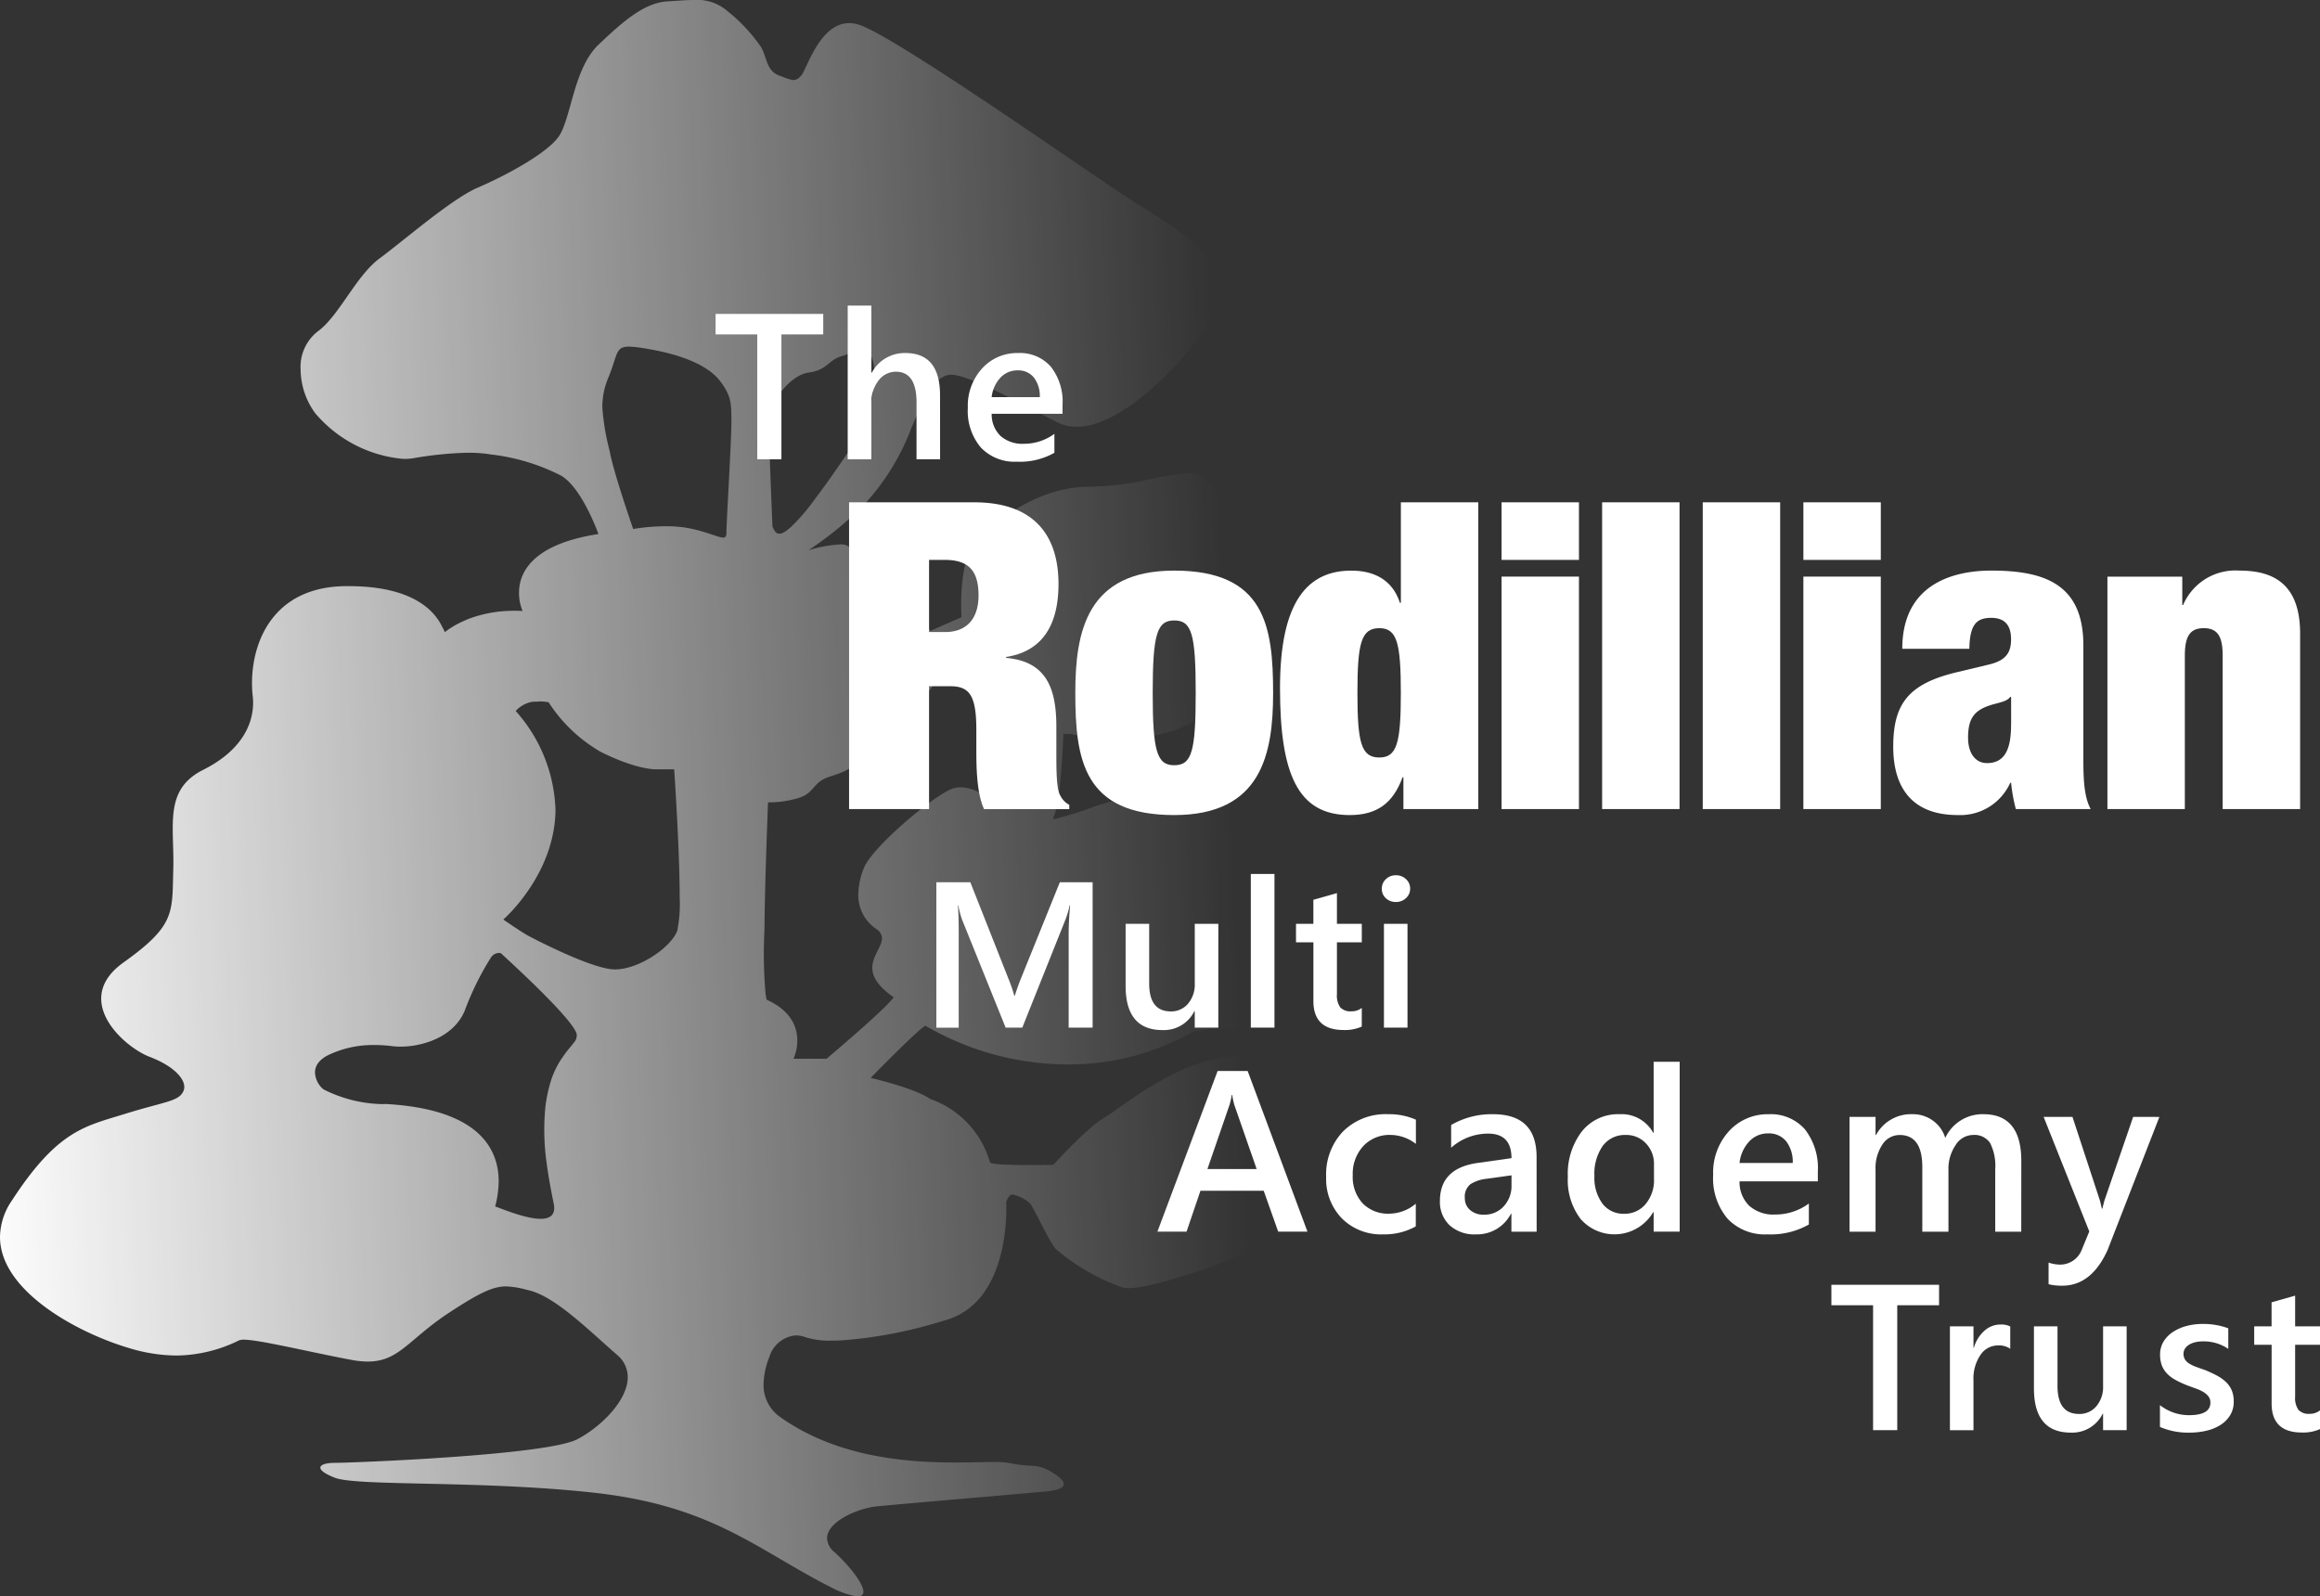
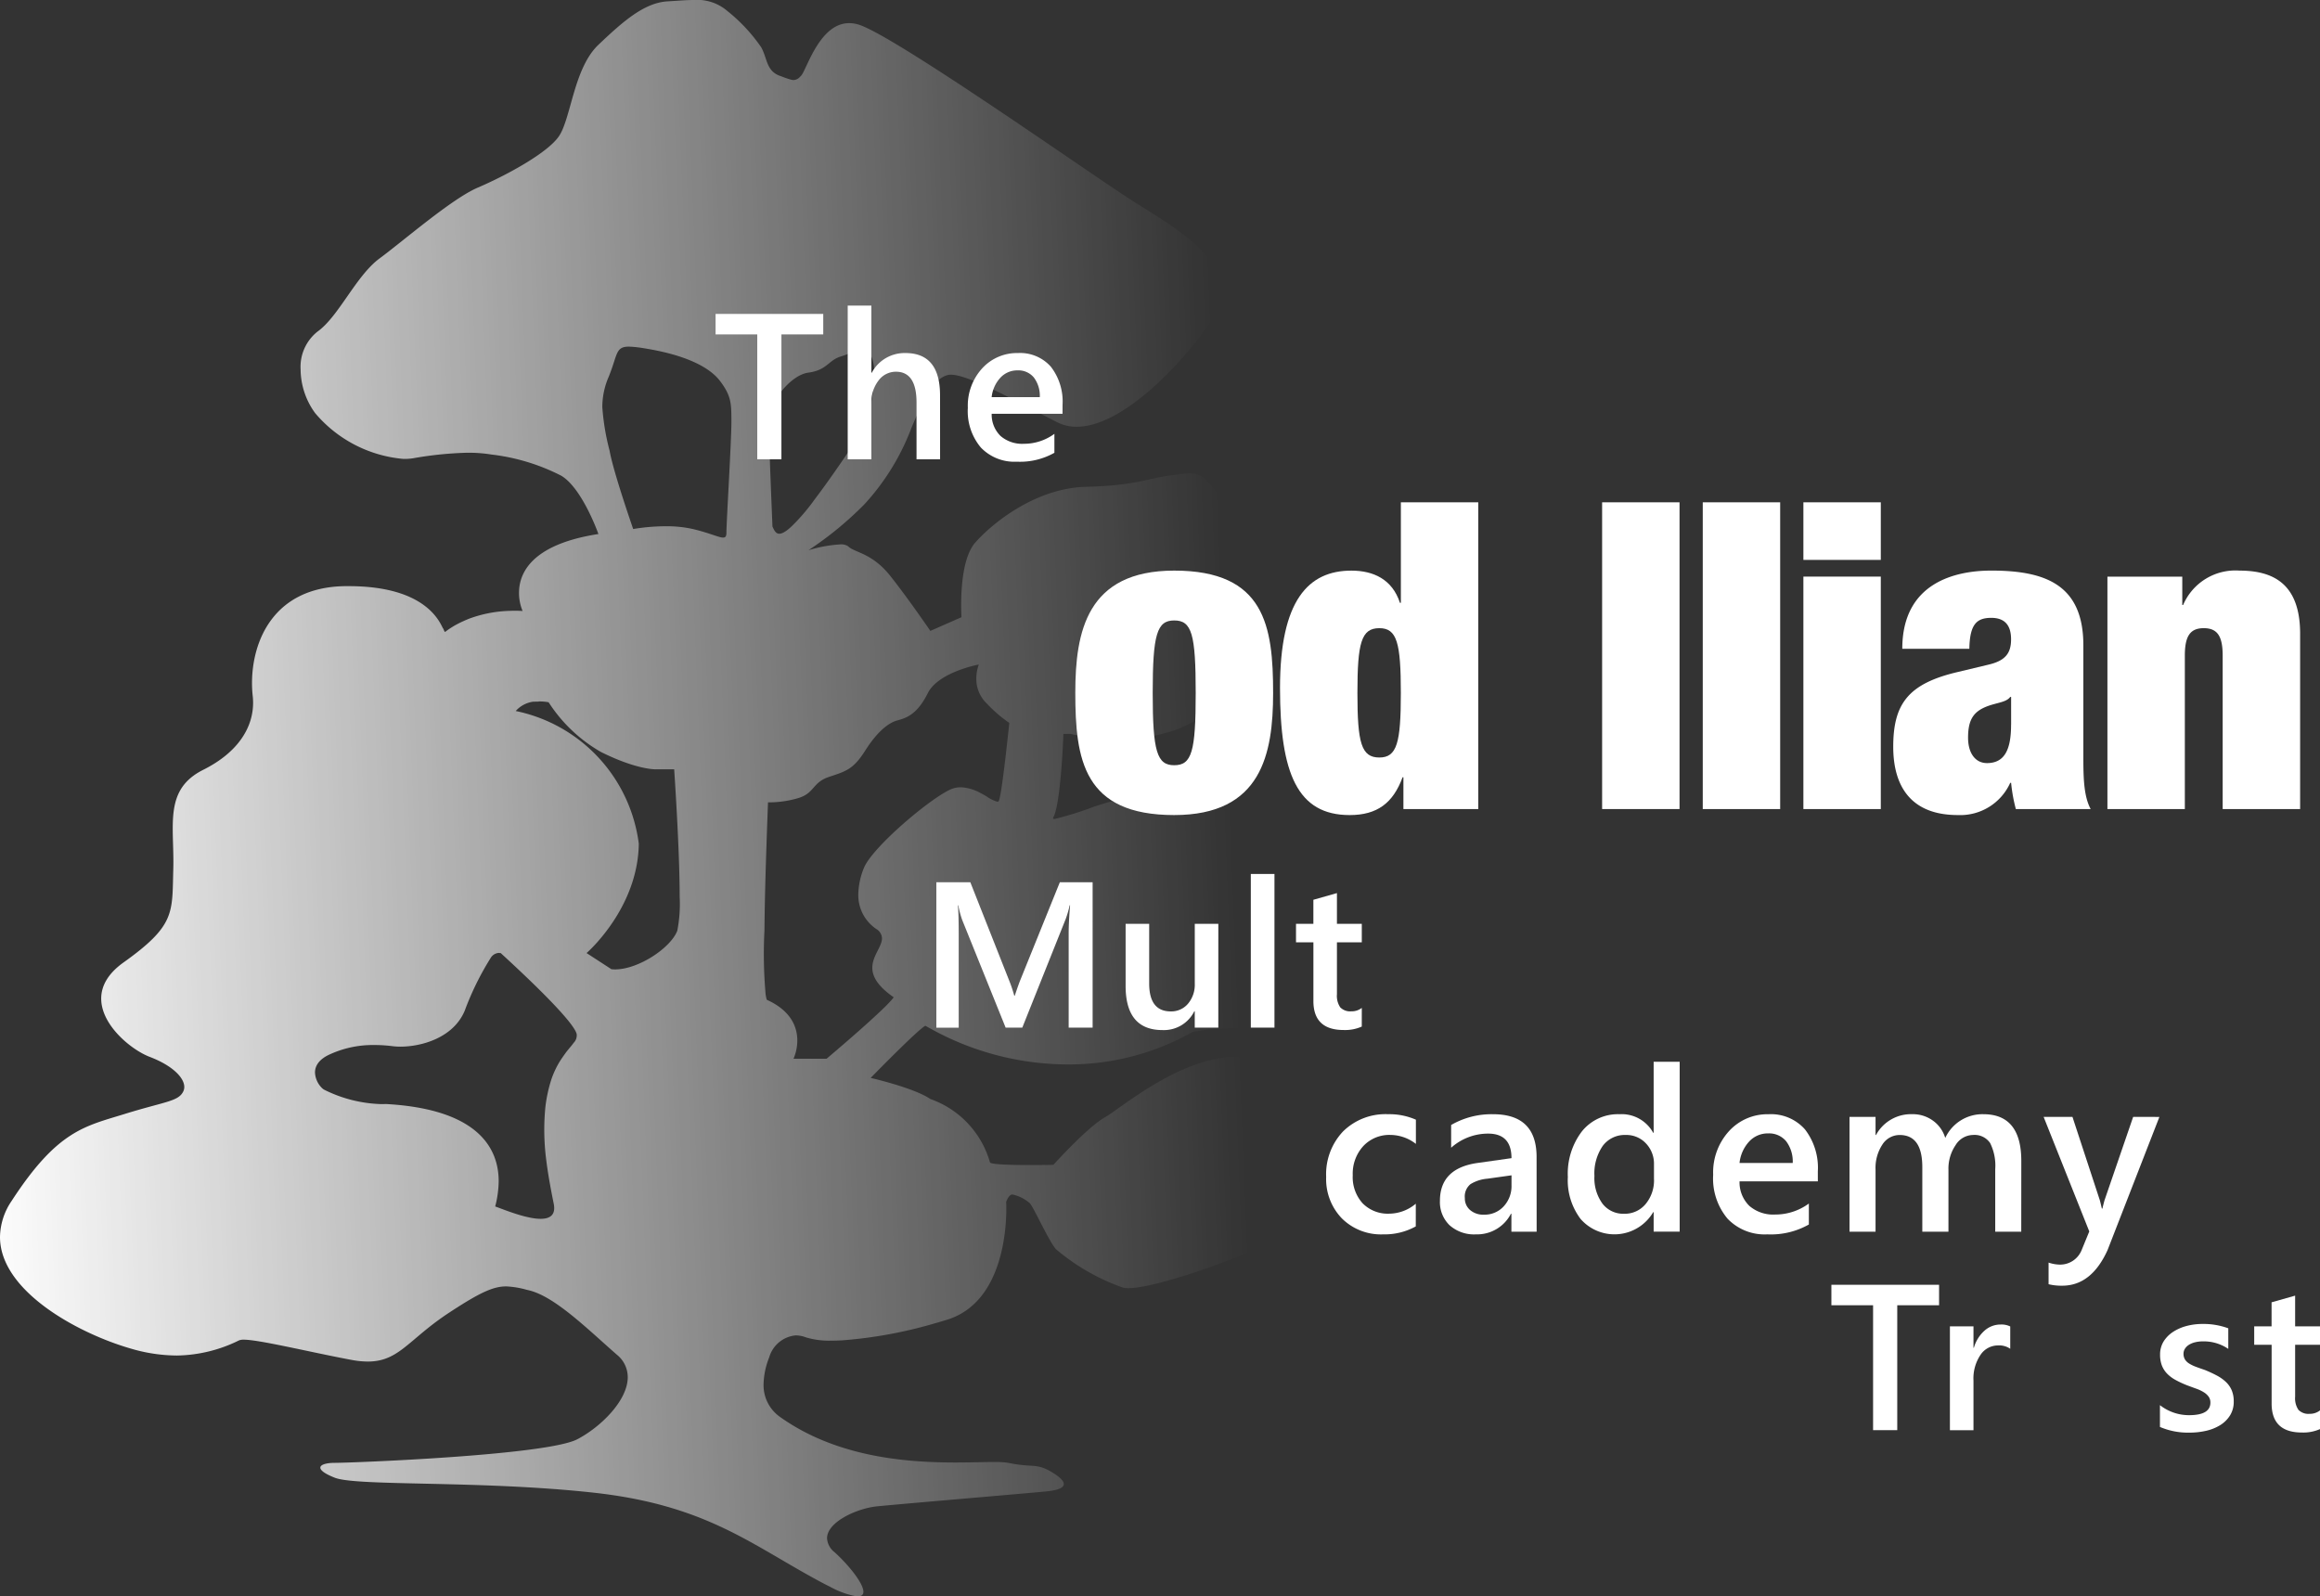
<svg xmlns="http://www.w3.org/2000/svg" width="256" height="176.172" viewBox="0 0 256 176.172">
  <rect x="0" y="0" width="256" height="176.172" fill="#333333" stroke="none" />
  <defs>
    <linearGradient id="linear-gradient" y1="1" x2="0.833" y2="0.965" gradientUnits="objectBoundingBox">
      <stop offset="0" stop-color="#fff" />
      <stop offset="1" stop-color="#fff" stop-opacity="0" />
    </linearGradient>
  </defs>
  <g id="logo" transform="translate(560 343)">
    <g id="Group_46" data-name="Group 46" transform="translate(-560 -343)">
-       <path id="Path_32" data-name="Path 32" d="M58.243,111.615h.008a.7.7,0,0,1,.15.016c.205.206,7.887,7.126,8.369,8.907a1.161,1.161,0,0,1-.332.993,6.694,6.694,0,0,1-.439.55c-.1.125-.211.259-.325.4-.328.446-.61.842-.856,1.249a10.232,10.232,0,0,0-.85,1.87l0,.006a15.929,15.929,0,0,0-.653,3.054,25.839,25.839,0,0,0,.078,5.621c.2,1.674.512,3.337.839,4.96h0l.008.04c.251,1.251-.418,1.665-1.432,1.669h-.012a5.263,5.263,0,0,1-.8-.068c-.058-.008-.117-.018-.176-.029l-.058-.01a13.305,13.305,0,0,1-1.509-.382c-.155-.048-.307-.1-.458-.147l-.054-.018c-.418-.14-.815-.285-1.168-.417l-.089-.033-.5-.189-.014,0-.089-.034-.029-.011-.069-.027h0a11.584,11.584,0,0,0,.384-2.775c0-3.213-1.748-7.943-12.455-8.53h0c-.07,0-.141.007-.212.008s-.14,0-.21,0h-.159a15.014,15.014,0,0,1-6.247-1.6c-.023-.014-.045-.03-.065-.045l-.017-.012c-.031-.024-.06-.047-.086-.069a2.555,2.555,0,0,1-.817-1.76c0-.669.369-1.388,1.5-1.938h0a11.419,11.419,0,0,1,5.013-1.094h.059a15.427,15.427,0,0,1,1.749.1h.012l.229.028a6.99,6.99,0,0,0,.865.052c2.283,0,5.826-.949,7.091-3.958a31.444,31.444,0,0,1,2.948-5.96l.017-.018.043-.046.016-.017a1.131,1.131,0,0,1,.723-.344q.038,0,.072,0h0m4.33-27.752h.051a5.578,5.578,0,0,1,1.059.088,16.808,16.808,0,0,0,5.762,5.481c3.429,1.713,5.486,1.919,6.037,1.919h2.057s.607,8.765.607,14.069a15.427,15.427,0,0,1-.264,3.746c-.718,1.887-4.28,4.268-6.869,4.268a3.993,3.993,0,0,1-.4-.022c-2.606-.274-8.435-3.288-9.19-3.7s-2.741-1.782-2.741-1.782h0c.091-.082.181-.165.27-.25,1.127-1.079,5.4-5.575,5.492-11.789v-.029A17.169,17.169,0,0,0,60.047,84.91h0a3.158,3.158,0,0,1,1.921-1.028l.1,0c.089,0,.174-.008.256-.011h.041l.2,0h.011m25.5,11.12a11.357,11.357,0,0,0,3.182-.481c1.784-.549,1.509-1.713,3.361-2.33s2.675-.822,3.977-2.877,2.539-3.083,3.567-3.357,2.195-.685,3.361-3.014,5.625-3.152,5.625-3.152h0a4.426,4.426,0,0,0-.276,1.545,3.731,3.731,0,0,0,1.167,2.771,14.811,14.811,0,0,0,2.47,2.125h0s-.824,8.084-1.168,8.632a.149.149,0,0,1-.13.07h-.011a3.757,3.757,0,0,1-1.171-.574l-.151-.088-.091-.052-.027-.016-.124-.069h0l-.062-.035-.237-.125a5.033,5.033,0,0,0-2.108-.637h-.1a2.685,2.685,0,0,0-.932.169l-.031.011-.006,0h0l-.1.041c-2.332,1.029-8.711,6.442-9.6,8.7a8.006,8.006,0,0,0-.612,2.9,4.5,4.5,0,0,0,1.984,3.816,1.256,1.256,0,0,1,.63,1.034c0,.912-1.07,1.938-1.067,3.249,0,.924.538,1.989,2.359,3.255h0c-.893,1.3-7.407,6.782-7.407,6.782H90.7a5.09,5.09,0,0,0,.419-2.007c0-1.409-.611-3.257-3.368-4.5h0a3.831,3.831,0,0,1-.153-.9,50.484,50.484,0,0,1-.105-6.744c.029-3.078.115-6.155.218-9.232.093-2.855.177-4.911.177-4.911s.045,0,.128,0h.048M98.214,45.1h.022a1.153,1.153,0,0,1,1.074.749l.021.041.013.029a4.811,4.811,0,0,1,.273,1.827,14.441,14.441,0,0,1-2.6,8.177h0c-1.637,2.432-2.945,4.272-3.994,5.649a21.871,21.871,0,0,1-2.471,2.9c-.672.645-1.111.874-1.416.874h-.04c-.363-.024-.53-.387-.694-.738l-.025-.053h0s-.012-.3-.033-.814c-.105-2.568-.211-5.134-.292-7.7C88,54.548,87.96,53.3,87.96,52.774h0c0-1.781,2.332-4.934,4.389-5.207s2.2-1.37,3.567-1.781l.063-.019.056-.018.053-.017.056-.019.105-.035c.193-.069.385-.142.575-.213l.076-.029a4.734,4.734,0,0,1,1.156-.323c.053,0,.107-.007.159-.007h0m-25.683-.4h0q.08,0,.167,0c.157.006.332.019.526.041l.036,0c.112.013.231.028.356.046l.04,0c.269.039.57.087.907.145l.091.016h0c3.977.685,6.721,1.919,7.956,3.562s1.235,2.467,1.235,4.522h0c0,2.055-.55,11.1-.55,12.2,0,.38-.1.529-.348.534h-.012a1.218,1.218,0,0,1-.262-.035h0c-.547-.121-1.506-.537-3.081-.911h0a13.146,13.146,0,0,0-2.965-.305h-.046a22.071,22.071,0,0,0-3.573.305s-2.193-6.3-2.6-8.632a25.635,25.635,0,0,1-.806-4.826,8.34,8.34,0,0,1,.668-3.259l.041-.1.016-.037.037-.092h0l.051-.13c.867-2.218.671-3.048,2.11-3.052h.012M79.694,6.446c-.888,0-1.836.094-2.845.146-2.606.137-4.937,2.192-7.681,4.8s-3.018,8.221-4.389,10.141-6.036,4.385-8.916,5.617-8.23,5.894-10.836,7.812S40.5,41.4,38.168,43.044a4.972,4.972,0,0,0-1.858,4.175,8.287,8.287,0,0,0,1.446,4.595l.039.054c.04.057.081.115.123.171a14.373,14.373,0,0,0,9.715,5.049l.161,0H47.8a5.93,5.93,0,0,0,.929-.07h0a39.756,39.756,0,0,1,5.98-.61h.105a16.05,16.05,0,0,1,2.3.158l.261.041h0a22.6,22.6,0,0,1,7.683,2.33c2.331,1.372,4.114,6.441,4.114,6.441h0c-7.448,1.152-8.762,4.364-8.761,6.493a5.139,5.139,0,0,0,.395,2h0c-.036,0-.336-.025-.812-.025h-.01c-.168,0-.356,0-.561.01a14,14,0,0,0-4.552.879h0l-.1.041-.133.055h0c-.132.057-.255.111-.371.164l-.03.013c-.155.071-.3.139-.429.205h0a9.474,9.474,0,0,0-1.542.962l-.016,0h-.014c-.045-.012-.069-.1-.145-.265l-.006-.012c-.016-.034-.033-.071-.053-.112h0L52,75.754c-.436-.886-2.109-4.615-10.353-4.623h-.461c-7.889.123-10.239,6.108-10.238,10.7a12.85,12.85,0,0,0,.086,1.494,6.714,6.714,0,0,1,.034.683c0,2.568-1.491,5.39-5.52,7.4C22.618,92.882,22.2,95.14,22.2,97.909c0,1.132.072,2.352.072,3.636q0,.412-.011.835c-.139,4.8.273,6.167-5.488,10.276-1.789,1.277-2.467,2.66-2.465,3.993,0,2.958,3.359,5.668,5.345,6.426,2.453.931,3.811,2.262,3.822,3.315a1.127,1.127,0,0,1-.12.521c-.548,1.1-2.056,1.1-6.446,2.465S9.5,131.159,4.426,138.97a7.252,7.252,0,0,0-1.286,3.976c-.007,5.964,8.575,10.636,14.454,12.33a18.2,18.2,0,0,0,5.032.76h.046a15.944,15.944,0,0,0,6.841-1.67,1.319,1.319,0,0,1,.152-.047h0a1.526,1.526,0,0,1,.361-.033h0c1.578,0,6.348,1.14,10.735,2.009h.007l.24.047.049.01.246.048.089.017.245.048.232.043.093.017.075.013a9.709,9.709,0,0,0,1.68.163h.023c3.131-.006,4.267-2.024,7.82-4.607l.183-.133c.142-.1.29-.205.441-.309l.023-.017.377-.254.03-.019.092-.06h0l.088-.058c.319-.209.62-.405.908-.586,2.682-1.705,4-2.241,5.255-2.25h.069a9.985,9.985,0,0,1,2.221.37l.239.057h0c2.88.684,6.446,4.247,9.738,7.125a3.175,3.175,0,0,1,1.185,2.46c0,2.6-3.015,5.529-5.573,6.86-3.431,1.781-24.966,2.6-26.749,2.6-.961,0-1.6.2-1.6.532,0,.285.467.668,1.6,1.111,2.469.959,16.049.275,28.53,1.645s17.42,5.755,25.1,9.865l.082.043.04.021.091.048.074.039.01.006.075.039.094.049.039.019.048.025c.163.083.319.163.47.236a9.716,9.716,0,0,0,2.833,1.041l.024,0c.066.006.129.01.187.01h0c1.776,0-.571-3.081-2.557-4.869A2.107,2.107,0,0,1,94.4,176.2c.007-1.821,3.344-3.3,5.5-3.519,2.745-.274,15.775-1.37,18.655-1.644,1.418-.135,1.972-.437,1.972-.821s-.587-.884-1.423-1.371c-1.645-.958-2.058-.412-4.664-.958l-.053-.011a9.017,9.017,0,0,0-1.48-.086h-.077l-.541,0c-.4,0-.835.014-1.306.024h0l-.159,0-.689.013h-.107c-.462.007-.949.013-1.459.013h-.007q-.438,0-.9-.006c-5.236-.066-12.4-.781-18.3-4.916l-.159-.112a4.277,4.277,0,0,1-1.807-3.625,8.45,8.45,0,0,1,.572-2.817l.01-.029c.013-.036.028-.072.042-.109l.008-.021a3.361,3.361,0,0,1,2.9-2.39h.029a3.176,3.176,0,0,1,1.042.191l.01,0,.071.025h0c.028.011.056.021.086.03a8.937,8.937,0,0,0,2.735.332h.012c.359,0,.74-.011,1.142-.031a49.354,49.354,0,0,0,10.316-1.9l.052-.014.2-.055.33-.1.082-.024.547-.163c6.12-1.845,6.6-9.81,6.6-12.283,0-.464-.018-.736-.018-.736h0s.274-.821.687-.821a4.23,4.23,0,0,1,1.921.96c.41.41,2.057,4.108,2.879,5.068a23.392,23.392,0,0,0,7.407,4.249h0l.04.01a2.612,2.612,0,0,0,.552.049h0c2.8,0,10.45-2.7,13.45-4.073l.047-.022.109-.051.025-.012.22-.1h0l.092-.045h0a21.486,21.486,0,0,1,9.289-1.712h.041q.985,0,2.017.052l.066,0,.246.013h0l.352.019c1.159.061,2.377.1,3.617.1h.046a38.813,38.813,0,0,0,10.508-1.218c.145-.042.287-.087.429-.131,1.1-.357,1.533-.925,1.534-1.6,0-1.911-3.47-4.653-4.688-5.668-1.645-1.371-2.744-1.643-5.076-3.015s-3.7-4.109-6.721-5.754-7.268-2.328-13.58-2.328S126.918,128.69,125,129.787s-5.623,5.206-5.623,5.206-1.1.023-2.43.023h-.081c-1.928,0-4.29-.049-4.476-.279l-.011-.017a10.432,10.432,0,0,0-6.582-6.992c-1.783-1.231-6.582-2.329-6.582-2.329h0s5.21-5.345,6.034-5.755l.152.086.249.138.058.03.081.045a31.312,31.312,0,0,0,15,3.968h.06a27.725,27.725,0,0,0,13.875-3.573l.013-.007a22.391,22.391,0,0,1,4.25-.411A74.75,74.75,0,0,0,154.352,118c5.762-1.506,10.562-3.426,10.838-6.579.01-.111.014-.217.014-.322,0-2.859-3.532-3.318-5.914-5.433-2.469-2.19-10.836-7.4-19.339-11.1l-.161-.068a14.343,14.343,0,0,0-5.523-1h-.058a31.229,31.229,0,0,0-8.242,1.324q-.538.152-1.047.308l-.1.033h0l-.115.035-.027.008-.089.027-.047.016-.07.022c-.208.065-.41.129-.61.194a36.29,36.29,0,0,1-4.356,1.362h0c-.136,0-.188-.051-.145-.162a.393.393,0,0,1,.022-.047h0c.823-1.507,1.1-9.181,1.1-9.181h.824a24.027,24.027,0,0,0,4.527.685,21.575,21.575,0,0,0,6.034-.822c2.607-.684,2.469-1.37,6.721-2.6s4.663-2.6,6.036-3.425,2.606-3.289,3.294-5.07a3.05,3.05,0,0,0,.228-1.065c.007-1.07-.783-1.743-1.738-2.909-1.235-1.507-1.372-.822-2.331-1.37s-.824-1.507-.962-2.33a7.525,7.525,0,0,0-.823-3.289c-.822-1.507-1.645-.96-2.88-1.507s-.823-.685-1.372-1.644a6.2,6.2,0,0,0-1.51-2.33l-.107-.117a2.574,2.574,0,0,0-1.991-.972h-.093a10.342,10.342,0,0,0-1.278.137c-.218.033-.454.068-.709.1l-.1.013-.112.013h0c-2.193.275-3.7,1.1-9.191,1.235s-10.286,3.974-12.205,6.166c-1.344,1.533-1.546,4.942-1.546,6.854,0,.822.036,1.368.036,1.368h0L105.8,76.069s-2.333-3.425-4.389-6.029-3.977-2.6-4.662-3.29l-.012-.011a1.378,1.378,0,0,0-.891-.215h-.01a15.164,15.164,0,0,0-3.318.591l-.161.046h0A38.12,38.12,0,0,0,98.53,62.09a25.955,25.955,0,0,0,5.212-8.5c1.232-2.877,2.331-5.345,3.976-5.756h0a1.445,1.445,0,0,1,.346-.037h0c1.843,0,6.37,2.476,10.859,4.8l.036.019.085.043.047.024.153.08.08.041.159.082.047.024.2.1.056.029.083.041.021.01a4.667,4.667,0,0,0,2.045.451h.01q.2,0,.413-.014c4.9-.352,11.144-6.811,14.516-11.773l.059-.088a5.4,5.4,0,0,0,1.03-3.032c.017-4.393-6.394-7.788-10.221-10.262-4.67-3.013-25.656-17.811-29.772-19.182h0A3.593,3.593,0,0,0,96.845,9h-.027c-3.065.019-4.486,4.543-5.16,5.637a1.219,1.219,0,0,1-.116.16l-.014.016-.03.03-.07.068a1.017,1.017,0,0,1-.7.367h-.013a1.222,1.222,0,0,1-.234-.027,8.44,8.44,0,0,1-1.031-.344l-.03-.011-.058-.022-.071-.025-.1-.036h0c-1.509-.549-1.372-1.919-2.058-3.152a18.517,18.517,0,0,0-3.7-3.974,5.111,5.111,0,0,0-3.738-1.242" transform="translate(-3.14 -6.446)" fill="url(#linear-gradient)" />
+       <path id="Path_32" data-name="Path 32" d="M58.243,111.615h.008a.7.7,0,0,1,.15.016c.205.206,7.887,7.126,8.369,8.907a1.161,1.161,0,0,1-.332.993,6.694,6.694,0,0,1-.439.55c-.1.125-.211.259-.325.4-.328.446-.61.842-.856,1.249a10.232,10.232,0,0,0-.85,1.87l0,.006a15.929,15.929,0,0,0-.653,3.054,25.839,25.839,0,0,0,.078,5.621c.2,1.674.512,3.337.839,4.96h0l.008.04c.251,1.251-.418,1.665-1.432,1.669h-.012a5.263,5.263,0,0,1-.8-.068c-.058-.008-.117-.018-.176-.029l-.058-.01a13.305,13.305,0,0,1-1.509-.382c-.155-.048-.307-.1-.458-.147l-.054-.018c-.418-.14-.815-.285-1.168-.417l-.089-.033-.5-.189-.014,0-.089-.034-.029-.011-.069-.027h0a11.584,11.584,0,0,0,.384-2.775c0-3.213-1.748-7.943-12.455-8.53h0c-.07,0-.141.007-.212.008s-.14,0-.21,0h-.159a15.014,15.014,0,0,1-6.247-1.6c-.023-.014-.045-.03-.065-.045l-.017-.012c-.031-.024-.06-.047-.086-.069a2.555,2.555,0,0,1-.817-1.76c0-.669.369-1.388,1.5-1.938h0a11.419,11.419,0,0,1,5.013-1.094h.059a15.427,15.427,0,0,1,1.749.1h.012l.229.028a6.99,6.99,0,0,0,.865.052c2.283,0,5.826-.949,7.091-3.958a31.444,31.444,0,0,1,2.948-5.96l.017-.018.043-.046.016-.017a1.131,1.131,0,0,1,.723-.344q.038,0,.072,0h0m4.33-27.752h.051a5.578,5.578,0,0,1,1.059.088,16.808,16.808,0,0,0,5.762,5.481c3.429,1.713,5.486,1.919,6.037,1.919h2.057s.607,8.765.607,14.069a15.427,15.427,0,0,1-.264,3.746c-.718,1.887-4.28,4.268-6.869,4.268a3.993,3.993,0,0,1-.4-.022s-2.741-1.782-2.741-1.782h0c.091-.082.181-.165.27-.25,1.127-1.079,5.4-5.575,5.492-11.789v-.029A17.169,17.169,0,0,0,60.047,84.91h0a3.158,3.158,0,0,1,1.921-1.028l.1,0c.089,0,.174-.008.256-.011h.041l.2,0h.011m25.5,11.12a11.357,11.357,0,0,0,3.182-.481c1.784-.549,1.509-1.713,3.361-2.33s2.675-.822,3.977-2.877,2.539-3.083,3.567-3.357,2.195-.685,3.361-3.014,5.625-3.152,5.625-3.152h0a4.426,4.426,0,0,0-.276,1.545,3.731,3.731,0,0,0,1.167,2.771,14.811,14.811,0,0,0,2.47,2.125h0s-.824,8.084-1.168,8.632a.149.149,0,0,1-.13.07h-.011a3.757,3.757,0,0,1-1.171-.574l-.151-.088-.091-.052-.027-.016-.124-.069h0l-.062-.035-.237-.125a5.033,5.033,0,0,0-2.108-.637h-.1a2.685,2.685,0,0,0-.932.169l-.031.011-.006,0h0l-.1.041c-2.332,1.029-8.711,6.442-9.6,8.7a8.006,8.006,0,0,0-.612,2.9,4.5,4.5,0,0,0,1.984,3.816,1.256,1.256,0,0,1,.63,1.034c0,.912-1.07,1.938-1.067,3.249,0,.924.538,1.989,2.359,3.255h0c-.893,1.3-7.407,6.782-7.407,6.782H90.7a5.09,5.09,0,0,0,.419-2.007c0-1.409-.611-3.257-3.368-4.5h0a3.831,3.831,0,0,1-.153-.9,50.484,50.484,0,0,1-.105-6.744c.029-3.078.115-6.155.218-9.232.093-2.855.177-4.911.177-4.911s.045,0,.128,0h.048M98.214,45.1h.022a1.153,1.153,0,0,1,1.074.749l.021.041.013.029a4.811,4.811,0,0,1,.273,1.827,14.441,14.441,0,0,1-2.6,8.177h0c-1.637,2.432-2.945,4.272-3.994,5.649a21.871,21.871,0,0,1-2.471,2.9c-.672.645-1.111.874-1.416.874h-.04c-.363-.024-.53-.387-.694-.738l-.025-.053h0s-.012-.3-.033-.814c-.105-2.568-.211-5.134-.292-7.7C88,54.548,87.96,53.3,87.96,52.774h0c0-1.781,2.332-4.934,4.389-5.207s2.2-1.37,3.567-1.781l.063-.019.056-.018.053-.017.056-.019.105-.035c.193-.069.385-.142.575-.213l.076-.029a4.734,4.734,0,0,1,1.156-.323c.053,0,.107-.007.159-.007h0m-25.683-.4h0q.08,0,.167,0c.157.006.332.019.526.041l.036,0c.112.013.231.028.356.046l.04,0c.269.039.57.087.907.145l.091.016h0c3.977.685,6.721,1.919,7.956,3.562s1.235,2.467,1.235,4.522h0c0,2.055-.55,11.1-.55,12.2,0,.38-.1.529-.348.534h-.012a1.218,1.218,0,0,1-.262-.035h0c-.547-.121-1.506-.537-3.081-.911h0a13.146,13.146,0,0,0-2.965-.305h-.046a22.071,22.071,0,0,0-3.573.305s-2.193-6.3-2.6-8.632a25.635,25.635,0,0,1-.806-4.826,8.34,8.34,0,0,1,.668-3.259l.041-.1.016-.037.037-.092h0l.051-.13c.867-2.218.671-3.048,2.11-3.052h.012M79.694,6.446c-.888,0-1.836.094-2.845.146-2.606.137-4.937,2.192-7.681,4.8s-3.018,8.221-4.389,10.141-6.036,4.385-8.916,5.617-8.23,5.894-10.836,7.812S40.5,41.4,38.168,43.044a4.972,4.972,0,0,0-1.858,4.175,8.287,8.287,0,0,0,1.446,4.595l.039.054c.04.057.081.115.123.171a14.373,14.373,0,0,0,9.715,5.049l.161,0H47.8a5.93,5.93,0,0,0,.929-.07h0a39.756,39.756,0,0,1,5.98-.61h.105a16.05,16.05,0,0,1,2.3.158l.261.041h0a22.6,22.6,0,0,1,7.683,2.33c2.331,1.372,4.114,6.441,4.114,6.441h0c-7.448,1.152-8.762,4.364-8.761,6.493a5.139,5.139,0,0,0,.395,2h0c-.036,0-.336-.025-.812-.025h-.01c-.168,0-.356,0-.561.01a14,14,0,0,0-4.552.879h0l-.1.041-.133.055h0c-.132.057-.255.111-.371.164l-.03.013c-.155.071-.3.139-.429.205h0a9.474,9.474,0,0,0-1.542.962l-.016,0h-.014c-.045-.012-.069-.1-.145-.265l-.006-.012c-.016-.034-.033-.071-.053-.112h0L52,75.754c-.436-.886-2.109-4.615-10.353-4.623h-.461c-7.889.123-10.239,6.108-10.238,10.7a12.85,12.85,0,0,0,.086,1.494,6.714,6.714,0,0,1,.034.683c0,2.568-1.491,5.39-5.52,7.4C22.618,92.882,22.2,95.14,22.2,97.909c0,1.132.072,2.352.072,3.636q0,.412-.011.835c-.139,4.8.273,6.167-5.488,10.276-1.789,1.277-2.467,2.66-2.465,3.993,0,2.958,3.359,5.668,5.345,6.426,2.453.931,3.811,2.262,3.822,3.315a1.127,1.127,0,0,1-.12.521c-.548,1.1-2.056,1.1-6.446,2.465S9.5,131.159,4.426,138.97a7.252,7.252,0,0,0-1.286,3.976c-.007,5.964,8.575,10.636,14.454,12.33a18.2,18.2,0,0,0,5.032.76h.046a15.944,15.944,0,0,0,6.841-1.67,1.319,1.319,0,0,1,.152-.047h0a1.526,1.526,0,0,1,.361-.033h0c1.578,0,6.348,1.14,10.735,2.009h.007l.24.047.049.01.246.048.089.017.245.048.232.043.093.017.075.013a9.709,9.709,0,0,0,1.68.163h.023c3.131-.006,4.267-2.024,7.82-4.607l.183-.133c.142-.1.29-.205.441-.309l.023-.017.377-.254.03-.019.092-.06h0l.088-.058c.319-.209.62-.405.908-.586,2.682-1.705,4-2.241,5.255-2.25h.069a9.985,9.985,0,0,1,2.221.37l.239.057h0c2.88.684,6.446,4.247,9.738,7.125a3.175,3.175,0,0,1,1.185,2.46c0,2.6-3.015,5.529-5.573,6.86-3.431,1.781-24.966,2.6-26.749,2.6-.961,0-1.6.2-1.6.532,0,.285.467.668,1.6,1.111,2.469.959,16.049.275,28.53,1.645s17.42,5.755,25.1,9.865l.082.043.04.021.091.048.074.039.01.006.075.039.094.049.039.019.048.025c.163.083.319.163.47.236a9.716,9.716,0,0,0,2.833,1.041l.024,0c.066.006.129.01.187.01h0c1.776,0-.571-3.081-2.557-4.869A2.107,2.107,0,0,1,94.4,176.2c.007-1.821,3.344-3.3,5.5-3.519,2.745-.274,15.775-1.37,18.655-1.644,1.418-.135,1.972-.437,1.972-.821s-.587-.884-1.423-1.371c-1.645-.958-2.058-.412-4.664-.958l-.053-.011a9.017,9.017,0,0,0-1.48-.086h-.077l-.541,0c-.4,0-.835.014-1.306.024h0l-.159,0-.689.013h-.107c-.462.007-.949.013-1.459.013h-.007q-.438,0-.9-.006c-5.236-.066-12.4-.781-18.3-4.916l-.159-.112a4.277,4.277,0,0,1-1.807-3.625,8.45,8.45,0,0,1,.572-2.817l.01-.029c.013-.036.028-.072.042-.109l.008-.021a3.361,3.361,0,0,1,2.9-2.39h.029a3.176,3.176,0,0,1,1.042.191l.01,0,.071.025h0c.028.011.056.021.086.03a8.937,8.937,0,0,0,2.735.332h.012c.359,0,.74-.011,1.142-.031a49.354,49.354,0,0,0,10.316-1.9l.052-.014.2-.055.33-.1.082-.024.547-.163c6.12-1.845,6.6-9.81,6.6-12.283,0-.464-.018-.736-.018-.736h0s.274-.821.687-.821a4.23,4.23,0,0,1,1.921.96c.41.41,2.057,4.108,2.879,5.068a23.392,23.392,0,0,0,7.407,4.249h0l.04.01a2.612,2.612,0,0,0,.552.049h0c2.8,0,10.45-2.7,13.45-4.073l.047-.022.109-.051.025-.012.22-.1h0l.092-.045h0a21.486,21.486,0,0,1,9.289-1.712h.041q.985,0,2.017.052l.066,0,.246.013h0l.352.019c1.159.061,2.377.1,3.617.1h.046a38.813,38.813,0,0,0,10.508-1.218c.145-.042.287-.087.429-.131,1.1-.357,1.533-.925,1.534-1.6,0-1.911-3.47-4.653-4.688-5.668-1.645-1.371-2.744-1.643-5.076-3.015s-3.7-4.109-6.721-5.754-7.268-2.328-13.58-2.328S126.918,128.69,125,129.787s-5.623,5.206-5.623,5.206-1.1.023-2.43.023h-.081c-1.928,0-4.29-.049-4.476-.279l-.011-.017a10.432,10.432,0,0,0-6.582-6.992c-1.783-1.231-6.582-2.329-6.582-2.329h0s5.21-5.345,6.034-5.755l.152.086.249.138.058.03.081.045a31.312,31.312,0,0,0,15,3.968h.06a27.725,27.725,0,0,0,13.875-3.573l.013-.007a22.391,22.391,0,0,1,4.25-.411A74.75,74.75,0,0,0,154.352,118c5.762-1.506,10.562-3.426,10.838-6.579.01-.111.014-.217.014-.322,0-2.859-3.532-3.318-5.914-5.433-2.469-2.19-10.836-7.4-19.339-11.1l-.161-.068a14.343,14.343,0,0,0-5.523-1h-.058a31.229,31.229,0,0,0-8.242,1.324q-.538.152-1.047.308l-.1.033h0l-.115.035-.027.008-.089.027-.047.016-.07.022c-.208.065-.41.129-.61.194a36.29,36.29,0,0,1-4.356,1.362h0c-.136,0-.188-.051-.145-.162a.393.393,0,0,1,.022-.047h0c.823-1.507,1.1-9.181,1.1-9.181h.824a24.027,24.027,0,0,0,4.527.685,21.575,21.575,0,0,0,6.034-.822c2.607-.684,2.469-1.37,6.721-2.6s4.663-2.6,6.036-3.425,2.606-3.289,3.294-5.07a3.05,3.05,0,0,0,.228-1.065c.007-1.07-.783-1.743-1.738-2.909-1.235-1.507-1.372-.822-2.331-1.37s-.824-1.507-.962-2.33a7.525,7.525,0,0,0-.823-3.289c-.822-1.507-1.645-.96-2.88-1.507s-.823-.685-1.372-1.644a6.2,6.2,0,0,0-1.51-2.33l-.107-.117a2.574,2.574,0,0,0-1.991-.972h-.093a10.342,10.342,0,0,0-1.278.137c-.218.033-.454.068-.709.1l-.1.013-.112.013h0c-2.193.275-3.7,1.1-9.191,1.235s-10.286,3.974-12.205,6.166c-1.344,1.533-1.546,4.942-1.546,6.854,0,.822.036,1.368.036,1.368h0L105.8,76.069s-2.333-3.425-4.389-6.029-3.977-2.6-4.662-3.29l-.012-.011a1.378,1.378,0,0,0-.891-.215h-.01a15.164,15.164,0,0,0-3.318.591l-.161.046h0A38.12,38.12,0,0,0,98.53,62.09a25.955,25.955,0,0,0,5.212-8.5c1.232-2.877,2.331-5.345,3.976-5.756h0a1.445,1.445,0,0,1,.346-.037h0c1.843,0,6.37,2.476,10.859,4.8l.036.019.085.043.047.024.153.08.08.041.159.082.047.024.2.1.056.029.083.041.021.01a4.667,4.667,0,0,0,2.045.451h.01q.2,0,.413-.014c4.9-.352,11.144-6.811,14.516-11.773l.059-.088a5.4,5.4,0,0,0,1.03-3.032c.017-4.393-6.394-7.788-10.221-10.262-4.67-3.013-25.656-17.811-29.772-19.182h0A3.593,3.593,0,0,0,96.845,9h-.027c-3.065.019-4.486,4.543-5.16,5.637a1.219,1.219,0,0,1-.116.16l-.014.016-.03.03-.07.068a1.017,1.017,0,0,1-.7.367h-.013a1.222,1.222,0,0,1-.234-.027,8.44,8.44,0,0,1-1.031-.344l-.03-.011-.058-.022-.071-.025-.1-.036h0c-1.509-.549-1.372-1.919-2.058-3.152a18.517,18.517,0,0,0-3.7-3.974,5.111,5.111,0,0,0-3.738-1.242" transform="translate(-3.14 -6.446)" fill="url(#linear-gradient)" />
      <g id="Layer_3" data-name="Layer 3" transform="translate(93.691 55.433)">
        <g id="Group_25" data-name="Group 25">
          <g id="Group_24" data-name="Group 24">
-             <path id="Path_34" data-name="Path 34" d="M80.755,52.411H94.563c6.739,0,9.3,3.793,9.3,9.009,0,4.5-1.756,7.443-5.789,8.06v.1c4.271.38,5.553,3.083,5.553,7.587v2.892c0,1.755,0,4.03.429,4.695a2.311,2.311,0,0,0,.995,1.043v.473h-9.4c-.853-1.8-.853-5.024-.853-6.446V77.541c0-3.84-.762-4.835-2.9-4.835H89.581V86.262H80.755Zm8.826,14.318h1.758c2.514,0,3.7-1.611,3.7-4.03,0-2.75-1.09-3.935-3.748-3.935H89.581Z" transform="translate(-80.755 -52.411)" fill="#fff" />
-           </g>
+             </g>
        </g>
        <g id="Group_27" data-name="Group 27" transform="translate(24.963 7.536)">
          <g id="Group_26" data-name="Group 26">
            <path id="Path_35" data-name="Path 35" d="M112.349,85.638c-10.012,0-10.914-6.117-10.914-13.512,0-6.733,1.28-13.466,10.914-13.466,10.013,0,10.914,6.117,10.914,13.513,0,6.733-1.282,13.465-10.914,13.465m0-5.5c1.945,0,2.372-1.516,2.372-7.964,0-6.5-.427-8.013-2.372-8.013-1.9,0-2.374,1.517-2.374,8.013,0,6.447.477,7.964,2.374,7.964" transform="translate(-101.435 -58.66)" fill="#fff" />
          </g>
        </g>
        <g id="Group_29" data-name="Group 29" transform="translate(47.551)">
          <g id="Group_28" data-name="Group 28">
            <path id="Path_36" data-name="Path 36" d="M133.48,52.411h8.545V86.262h-8.26V82.754h-.093c-1.047,2.845-2.8,4.172-5.839,4.172-5.741,0-7.686-4.551-7.686-14.033,0-9.672,3.131-12.944,7.875-12.944,2.42,0,4.509.949,5.361,3.556h.1V52.411Zm-2.372,28.162c1.943,0,2.372-1.612,2.372-7.112,0-5.548-.427-7.16-2.372-7.16-1.992,0-2.419,1.612-2.419,7.16,0,5.5.427,7.112,2.419,7.112" transform="translate(-120.147 -52.411)" fill="#fff" />
          </g>
        </g>
        <g id="Group_31" data-name="Group 31" transform="translate(71.993)">
          <g id="Group_30" data-name="Group 30">
-             <path id="Path_37" data-name="Path 37" d="M140.4,52.411h8.542v6.353H140.4Zm0,8.2h8.542V86.262H140.4Z" transform="translate(-140.395 -52.411)" fill="#fff" />
-           </g>
+             </g>
        </g>
        <g id="Group_33" data-name="Group 33" transform="translate(83.095)">
          <g id="Group_32" data-name="Group 32">
            <path id="Path_38" data-name="Path 38" d="M149.592,52.411h8.542V86.262h-8.542Z" transform="translate(-149.592 -52.411)" fill="#fff" />
          </g>
        </g>
        <g id="Group_35" data-name="Group 35" transform="translate(94.2)">
          <g id="Group_34" data-name="Group 34">
            <path id="Path_39" data-name="Path 39" d="M158.792,52.411h8.542V86.262h-8.542Z" transform="translate(-158.792 -52.411)" fill="#fff" />
          </g>
        </g>
        <g id="Group_37" data-name="Group 37" transform="translate(105.304)">
          <g id="Group_36" data-name="Group 36">
            <path id="Path_40" data-name="Path 40" d="M167.991,52.411h8.542v6.353h-8.542Zm0,8.2h8.542V86.262h-8.542Z" transform="translate(-167.991 -52.411)" fill="#fff" />
          </g>
        </g>
        <g id="Group_39" data-name="Group 39" transform="translate(115.222 7.537)">
          <g id="Group_38" data-name="Group 38">
            <path id="Path_41" data-name="Path 41" d="M189.732,84.974a17.717,17.717,0,0,1-.521-2.892h-.1a6.045,6.045,0,0,1-5.788,3.555c-5.127,0-7.12-3.128-7.12-7.537,0-4.742,1.661-6.969,7.12-8.25l3.369-.806c1.849-.427,2.514-1.233,2.514-2.8s-.713-2.37-2.184-2.37c-1.614,0-2.373.712-2.42,3.414h-7.4c0-7.349,5.931-8.63,9.824-8.63,5.979,0,10.156,1.565,10.156,8.25V79.428c0,2.37.094,4.219.806,5.546Zm-.521-9.292V72.6h-.1c-.476.663-1.66.616-2.895,1.184-1.329.616-1.755,1.612-1.755,3.319s.806,2.8,2.087,2.8c1.9,0,2.658-1.422,2.658-4.219" transform="translate(-176.207 -58.661)" fill="#fff" />
          </g>
        </g>
        <g id="Group_41" data-name="Group 41" transform="translate(138.855 7.537)">
          <g id="Group_40" data-name="Group 40">
            <path id="Path_42" data-name="Path 42" d="M195.785,59.326h8.257v3.128h.094a6.27,6.27,0,0,1,6.219-3.793c3.747,0,6.691,1.47,6.691,6.969V84.974H208.5V68.048c0-2.133-.569-3.034-2.088-3.034s-2.087.9-2.087,3.034V84.974h-8.542V59.326Z" transform="translate(-195.785 -58.661)" fill="#fff" />
          </g>
        </g>
      </g>
      <g id="Group_42" data-name="Group 42" transform="translate(103.32 96.444)">
        <path id="Path_43" data-name="Path 43" d="M105.978,103.221h-2.644V92.839q0-1.275.156-3.122h-.045a10.818,10.818,0,0,1-.436,1.511l-4.793,11.994H96.379l-4.8-11.9a11.129,11.129,0,0,1-.425-1.6h-.045q.089.962.091,3.145v10.359H88.732V87.178h3.751l4.222,10.685a16.163,16.163,0,0,1,.628,1.836h.054q.415-1.266.672-1.88l4.3-10.64h3.618Z" transform="translate(-88.732 -86.26)" fill="#fff" />
        <path id="Path_44" data-name="Path 44" d="M116.262,102.438h-2.6v-1.811h-.046a3.739,3.739,0,0,1-3.516,2.08q-4.065,0-4.066-4.878V90.981h2.6v6.58q0,3.088,2.385,3.087a2.41,2.41,0,0,0,1.9-.85,3.254,3.254,0,0,0,.746-2.226V90.981h2.6Z" transform="translate(-85.148 -85.477)" fill="#fff" />
        <path id="Path_45" data-name="Path 45" d="M120.089,103.378h-2.61V86.417h2.61Z" transform="translate(-82.778 -86.417)" fill="#fff" />
        <path id="Path_46" data-name="Path 46" d="M128.867,102.9a4.505,4.505,0,0,1-2,.379q-3.337,0-3.338-3.2V93.6H121.61V91.56h1.916V88.908l2.6-.738v3.39h2.743V93.6h-2.743v5.728a2.266,2.266,0,0,0,.368,1.454,1.54,1.54,0,0,0,1.234.435,1.784,1.784,0,0,0,1.141-.379Z" transform="translate(-81.922 -86.056)" fill="#fff" />
-         <path id="Path_47" data-name="Path 47" d="M131,89.49a1.565,1.565,0,0,1-1.091-.412,1.362,1.362,0,0,1-.454-1.053,1.4,1.4,0,0,1,.454-1.062A1.539,1.539,0,0,1,131,86.537a1.588,1.588,0,0,1,1.12.426,1.387,1.387,0,0,1,.46,1.063,1.37,1.37,0,0,1-.46,1.036A1.58,1.58,0,0,1,131,89.49Zm1.288,13.863h-2.6V91.9h2.6Z" transform="translate(-80.298 -86.392)" fill="#fff" />
      </g>
      <g id="Group_43" data-name="Group 43" transform="translate(202.084 141.785)">
        <path id="Path_48" data-name="Path 48" d="M182.433,126.273h-4.615v13.783h-2.667V126.273h-4.6v-2.26h11.883Z" transform="translate(-170.55 -124.013)" fill="#fff" />
        <path id="Path_49" data-name="Path 49" d="M188.041,130.324a2.153,2.153,0,0,0-1.357-.369A2.319,2.319,0,0,0,184.758,131a4.643,4.643,0,0,0-.774,2.83v5.481h-2.6V127.85h2.6v2.36h.045a3.992,3.992,0,0,1,1.171-1.884,2.647,2.647,0,0,1,1.765-.678,2.194,2.194,0,0,1,1.076.213Z" transform="translate(-168.305 -123.264)" fill="#fff" />
-         <path id="Path_50" data-name="Path 50" d="M199.294,139.273h-2.6V137.46h-.045a3.739,3.739,0,0,1-3.516,2.082q-4.065,0-4.067-4.878v-6.848h2.6v6.579q0,3.09,2.385,3.089a2.414,2.414,0,0,0,1.9-.85,3.259,3.259,0,0,0,.745-2.226v-6.591h2.6Z" transform="translate(-166.715 -123.23)" fill="#fff" />
        <path id="Path_51" data-name="Path 51" d="M200.584,138.962v-2.406a5.192,5.192,0,0,0,3.215,1.107q2.352,0,2.351-1.387a1.087,1.087,0,0,0-.2-.666,1.911,1.911,0,0,0-.543-.486,4.292,4.292,0,0,0-.806-.382c-.31-.11-.655-.238-1.034-.379a11.04,11.04,0,0,1-1.272-.593,3.824,3.824,0,0,1-.94-.71,2.691,2.691,0,0,1-.565-.9,3.322,3.322,0,0,1-.191-1.176,2.718,2.718,0,0,1,.391-1.459,3.417,3.417,0,0,1,1.054-1.062,5.09,5.09,0,0,1,1.5-.65,6.924,6.924,0,0,1,1.737-.217,7.918,7.918,0,0,1,2.844.48v2.272a4.794,4.794,0,0,0-2.778-.829,3.6,3.6,0,0,0-.89.1,2.26,2.26,0,0,0-.677.28,1.368,1.368,0,0,0-.437.431,1.023,1.023,0,0,0-.158.554,1.183,1.183,0,0,0,.158.627,1.419,1.419,0,0,0,.465.453,4.058,4.058,0,0,0,.739.358c.287.109.618.224.992.352a14.438,14.438,0,0,1,1.325.615,4.5,4.5,0,0,1,1,.71,2.79,2.79,0,0,1,.639.918,3.1,3.1,0,0,1,.223,1.236,2.821,2.821,0,0,1-.4,1.522,3.359,3.359,0,0,1-1.074,1.075,5.065,5.065,0,0,1-1.552.631,8.086,8.086,0,0,1-1.853.207A7.829,7.829,0,0,1,200.584,138.962Z" transform="translate(-164.329 -123.275)" fill="#fff" />
        <path id="Path_52" data-name="Path 52" d="M216.46,139.73a4.509,4.509,0,0,1-2,.379q-3.337,0-3.338-3.2v-6.479H209.2v-2.037h1.916v-2.652l2.6-.737v3.389h2.744v2.037h-2.744v5.728a2.265,2.265,0,0,0,.369,1.454,1.54,1.54,0,0,0,1.234.435,1.786,1.786,0,0,0,1.141-.379Z" transform="translate(-162.544 -123.808)" fill="#fff" />
      </g>
      <g id="Group_44" data-name="Group 44" transform="translate(127.713 117.175)">
-         <path id="Path_53" data-name="Path 53" d="M125.5,122.181H122.27l-1.6-4.513h-6.981l-1.534,4.513H108.94l6.646-17.733H118.9Zm-5.607-6.913-2.463-7.073a8.114,8.114,0,0,1-.237-1.112h-.049a7.2,7.2,0,0,1-.247,1.112l-2.437,7.073Z" transform="translate(-108.94 -103.434)" fill="#fff" />
        <path id="Path_54" data-name="Path 54" d="M134.256,120.784a7.1,7.1,0,0,1-3.6.878A6.107,6.107,0,0,1,126.1,119.9a6.244,6.244,0,0,1-1.733-4.571,6.866,6.866,0,0,1,1.864-5.027,6.666,6.666,0,0,1,4.982-1.9,7.29,7.29,0,0,1,3.056.605v2.671a4.636,4.636,0,0,0-2.821-.989,3.929,3.929,0,0,0-2.983,1.23,4.5,4.5,0,0,0-1.164,3.221,4.291,4.291,0,0,0,1.095,3.1,3.894,3.894,0,0,0,2.941,1.138,4.6,4.6,0,0,0,2.921-1.1Z" transform="translate(-105.745 -102.618)" fill="#fff" />
        <path id="Path_55" data-name="Path 55" d="M145.438,121.366h-2.785v-1.978H142.6a4.194,4.194,0,0,1-3.851,2.274,4.058,4.058,0,0,1-2.926-1.013,3.548,3.548,0,0,1-1.057-2.685q0-3.584,4.132-4.179l3.764-.532q0-2.708-2.575-2.709a6.114,6.114,0,0,0-4.084,1.559v-2.511a8.9,8.9,0,0,1,4.628-1.188q4.8,0,4.8,4.724Zm-2.773-6.22-2.66.373a4.207,4.207,0,0,0-1.863.6,1.748,1.748,0,0,0-.627,1.539,1.679,1.679,0,0,0,.577,1.317,2.225,2.225,0,0,0,1.54.514,2.848,2.848,0,0,0,2.173-.921,3.271,3.271,0,0,0,.859-2.319Z" transform="translate(-103.59 -102.618)" fill="#fff" />
        <path id="Path_56" data-name="Path 56" d="M158.8,122.354h-2.872V120.2h-.049a4.96,4.96,0,0,1-8.015.748,7.056,7.056,0,0,1-1.405-4.631,7.691,7.691,0,0,1,1.554-5.033,5.091,5.091,0,0,1,4.14-1.892,3.967,3.967,0,0,1,3.726,2.053h.049v-7.84H158.8Zm-2.836-5.786V114.91a3.227,3.227,0,0,0-.879-2.288,2.934,2.934,0,0,0-2.24-.939,3.019,3.019,0,0,0-2.531,1.2,5.353,5.353,0,0,0-.921,3.327,4.784,4.784,0,0,0,.885,3.048,2.881,2.881,0,0,0,2.383,1.119,2.981,2.981,0,0,0,2.389-1.083A4.074,4.074,0,0,0,155.967,116.568Z" transform="translate(-101.169 -103.607)" fill="#fff" />
        <path id="Path_57" data-name="Path 57" d="M171.294,115.814h-8.641a3.647,3.647,0,0,0,1.084,2.707,4.029,4.029,0,0,0,2.839.953,6.262,6.262,0,0,0,3.726-1.213v2.313a8.512,8.512,0,0,1-4.58,1.088,5.667,5.667,0,0,1-4.387-1.725,6.892,6.892,0,0,1-1.592-4.854,6.755,6.755,0,0,1,1.752-4.817,5.737,5.737,0,0,1,4.352-1.861,5,5,0,0,1,4.023,1.67,6.931,6.931,0,0,1,1.423,4.637Zm-2.773-2.028a3.7,3.7,0,0,0-.73-2.406,2.441,2.441,0,0,0-1.98-.859,2.787,2.787,0,0,0-2.1.9,4.132,4.132,0,0,0-1.059,2.363Z" transform="translate(-98.417 -102.618)" fill="#fff" />
        <path id="Path_58" data-name="Path 58" d="M191.158,121.366h-2.872v-6.9a5.592,5.592,0,0,0-.563-2.882,2.072,2.072,0,0,0-1.9-.89,2.292,2.292,0,0,0-1.913,1.125,4.6,4.6,0,0,0-.786,2.7v6.85h-2.884v-7.135q0-3.537-2.5-3.537a2.257,2.257,0,0,0-1.912,1.065,4.677,4.677,0,0,0-.748,2.757v6.85h-2.872V108.7h2.872v2h.049a4.39,4.39,0,0,1,4-2.3,3.774,3.774,0,0,1,2.3.724,3.606,3.606,0,0,1,1.342,1.9,4.525,4.525,0,0,1,4.209-2.622q4.183,0,4.183,5.157Z" transform="translate(-95.836 -102.618)" fill="#fff" />
        <path id="Path_59" data-name="Path 59" d="M202.726,108.652l-5.718,14.691q-1.782,3.933-5,3.933a5.991,5.991,0,0,1-1.51-.162v-2.387a4.025,4.025,0,0,0,1.239.223,2.555,2.555,0,0,0,2.4-1.583l.853-2.077-5.037-12.639h3.182l3.02,9.2c.031.116.106.421.222.915h.062q.062-.284.223-.89l3.169-9.226Z" transform="translate(-92.161 -102.568)" fill="#fff" />
      </g>
      <g id="Group_45" data-name="Group 45" transform="translate(78.958 33.725)">
        <path id="Path_60" data-name="Path 60" d="M80.433,37.432H75.818V51.216H73.152V37.432h-4.6v-2.26H80.433Z" transform="translate(-68.55 -34.254)" fill="#fff" />
        <path id="Path_61" data-name="Path 61" d="M90.824,51.373h-2.6V45.107q0-3.4-2.274-3.4a2.379,2.379,0,0,0-1.927.984,3.925,3.925,0,0,0-.783,2.518v6.165h-2.61V34.411h2.61v7.407h.045A4.1,4.1,0,0,1,87,39.647q3.821,0,3.819,4.666Z" transform="translate(-66.048 -34.411)" fill="#fff" />
        <path id="Path_62" data-name="Path 62" d="M102.06,45.455H94.243a3.3,3.3,0,0,0,.98,2.451,3.649,3.649,0,0,0,2.571.861,5.675,5.675,0,0,0,3.37-1.1v2.092a7.714,7.714,0,0,1-4.144.984,5.132,5.132,0,0,1-3.97-1.561A6.239,6.239,0,0,1,91.611,44.8,6.1,6.1,0,0,1,93.2,40.437a5.188,5.188,0,0,1,3.936-1.684,4.523,4.523,0,0,1,3.638,1.51,6.266,6.266,0,0,1,1.289,4.2Zm-2.508-1.836a3.341,3.341,0,0,0-.662-2.176,2.214,2.214,0,0,0-1.793-.778,2.521,2.521,0,0,0-1.9.818,3.726,3.726,0,0,0-.957,2.136Z" transform="translate(-63.774 -33.517)" fill="#fff" />
      </g>
    </g>
  </g>
</svg>